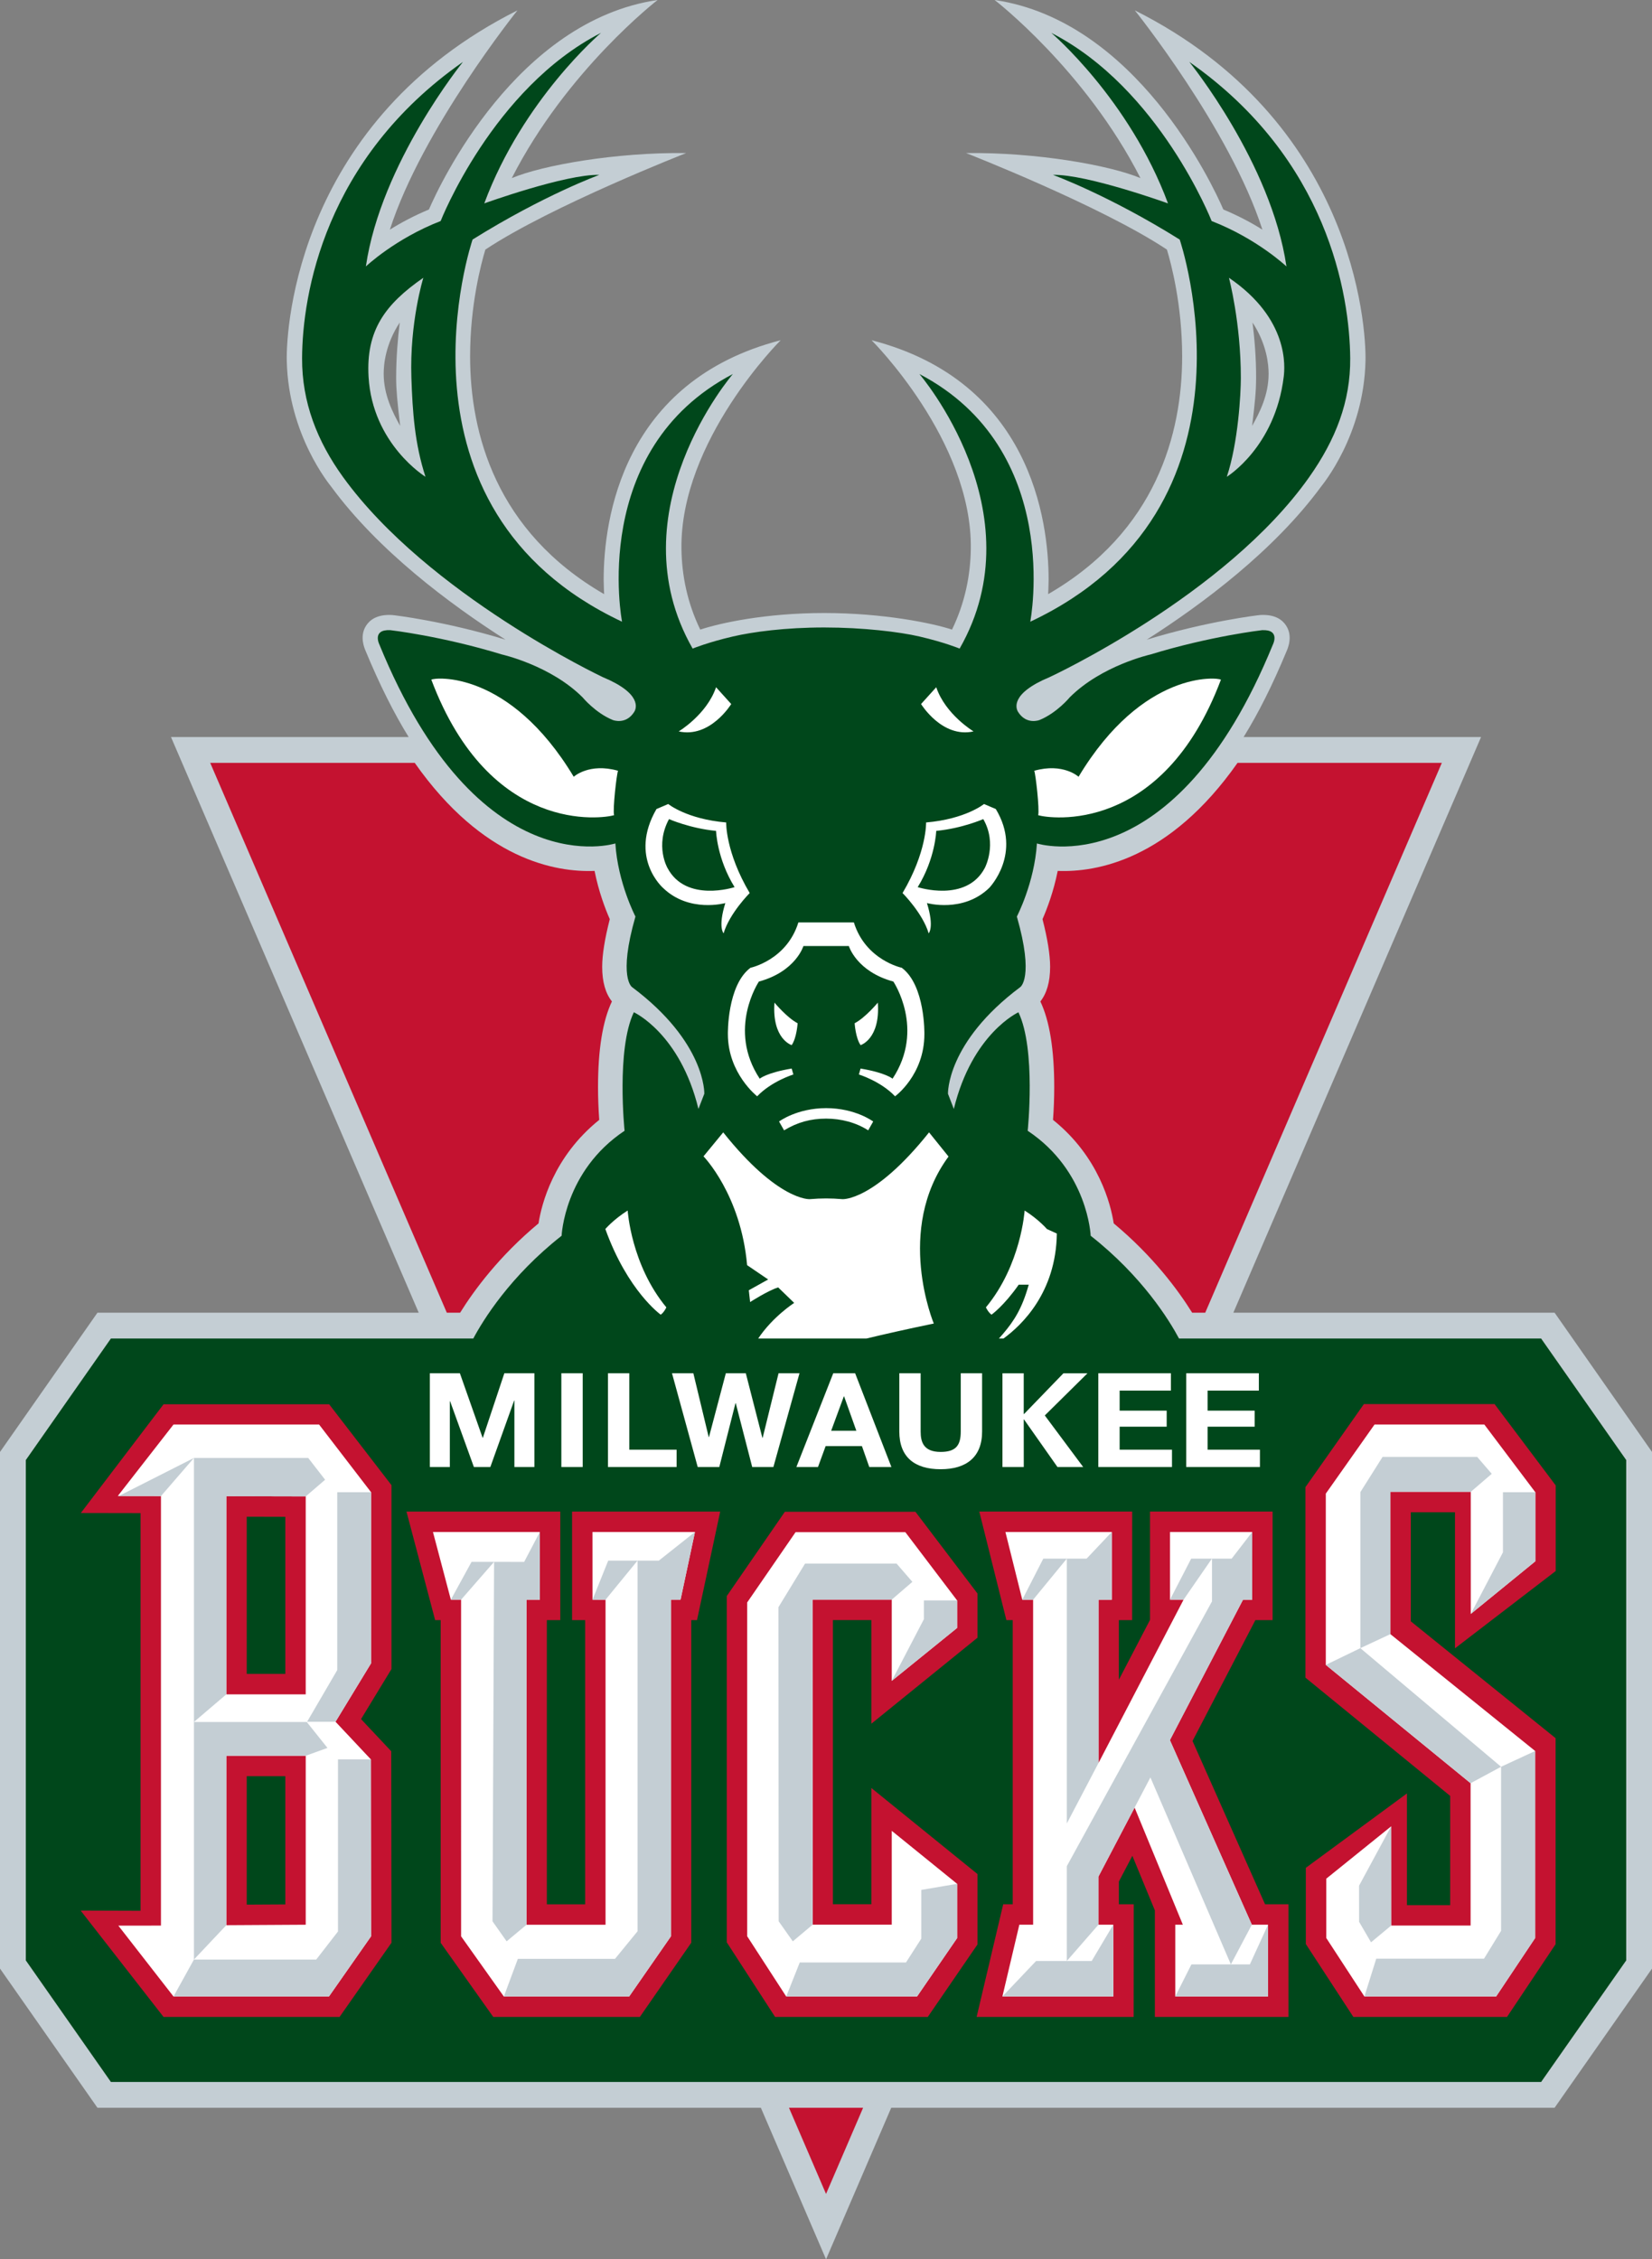
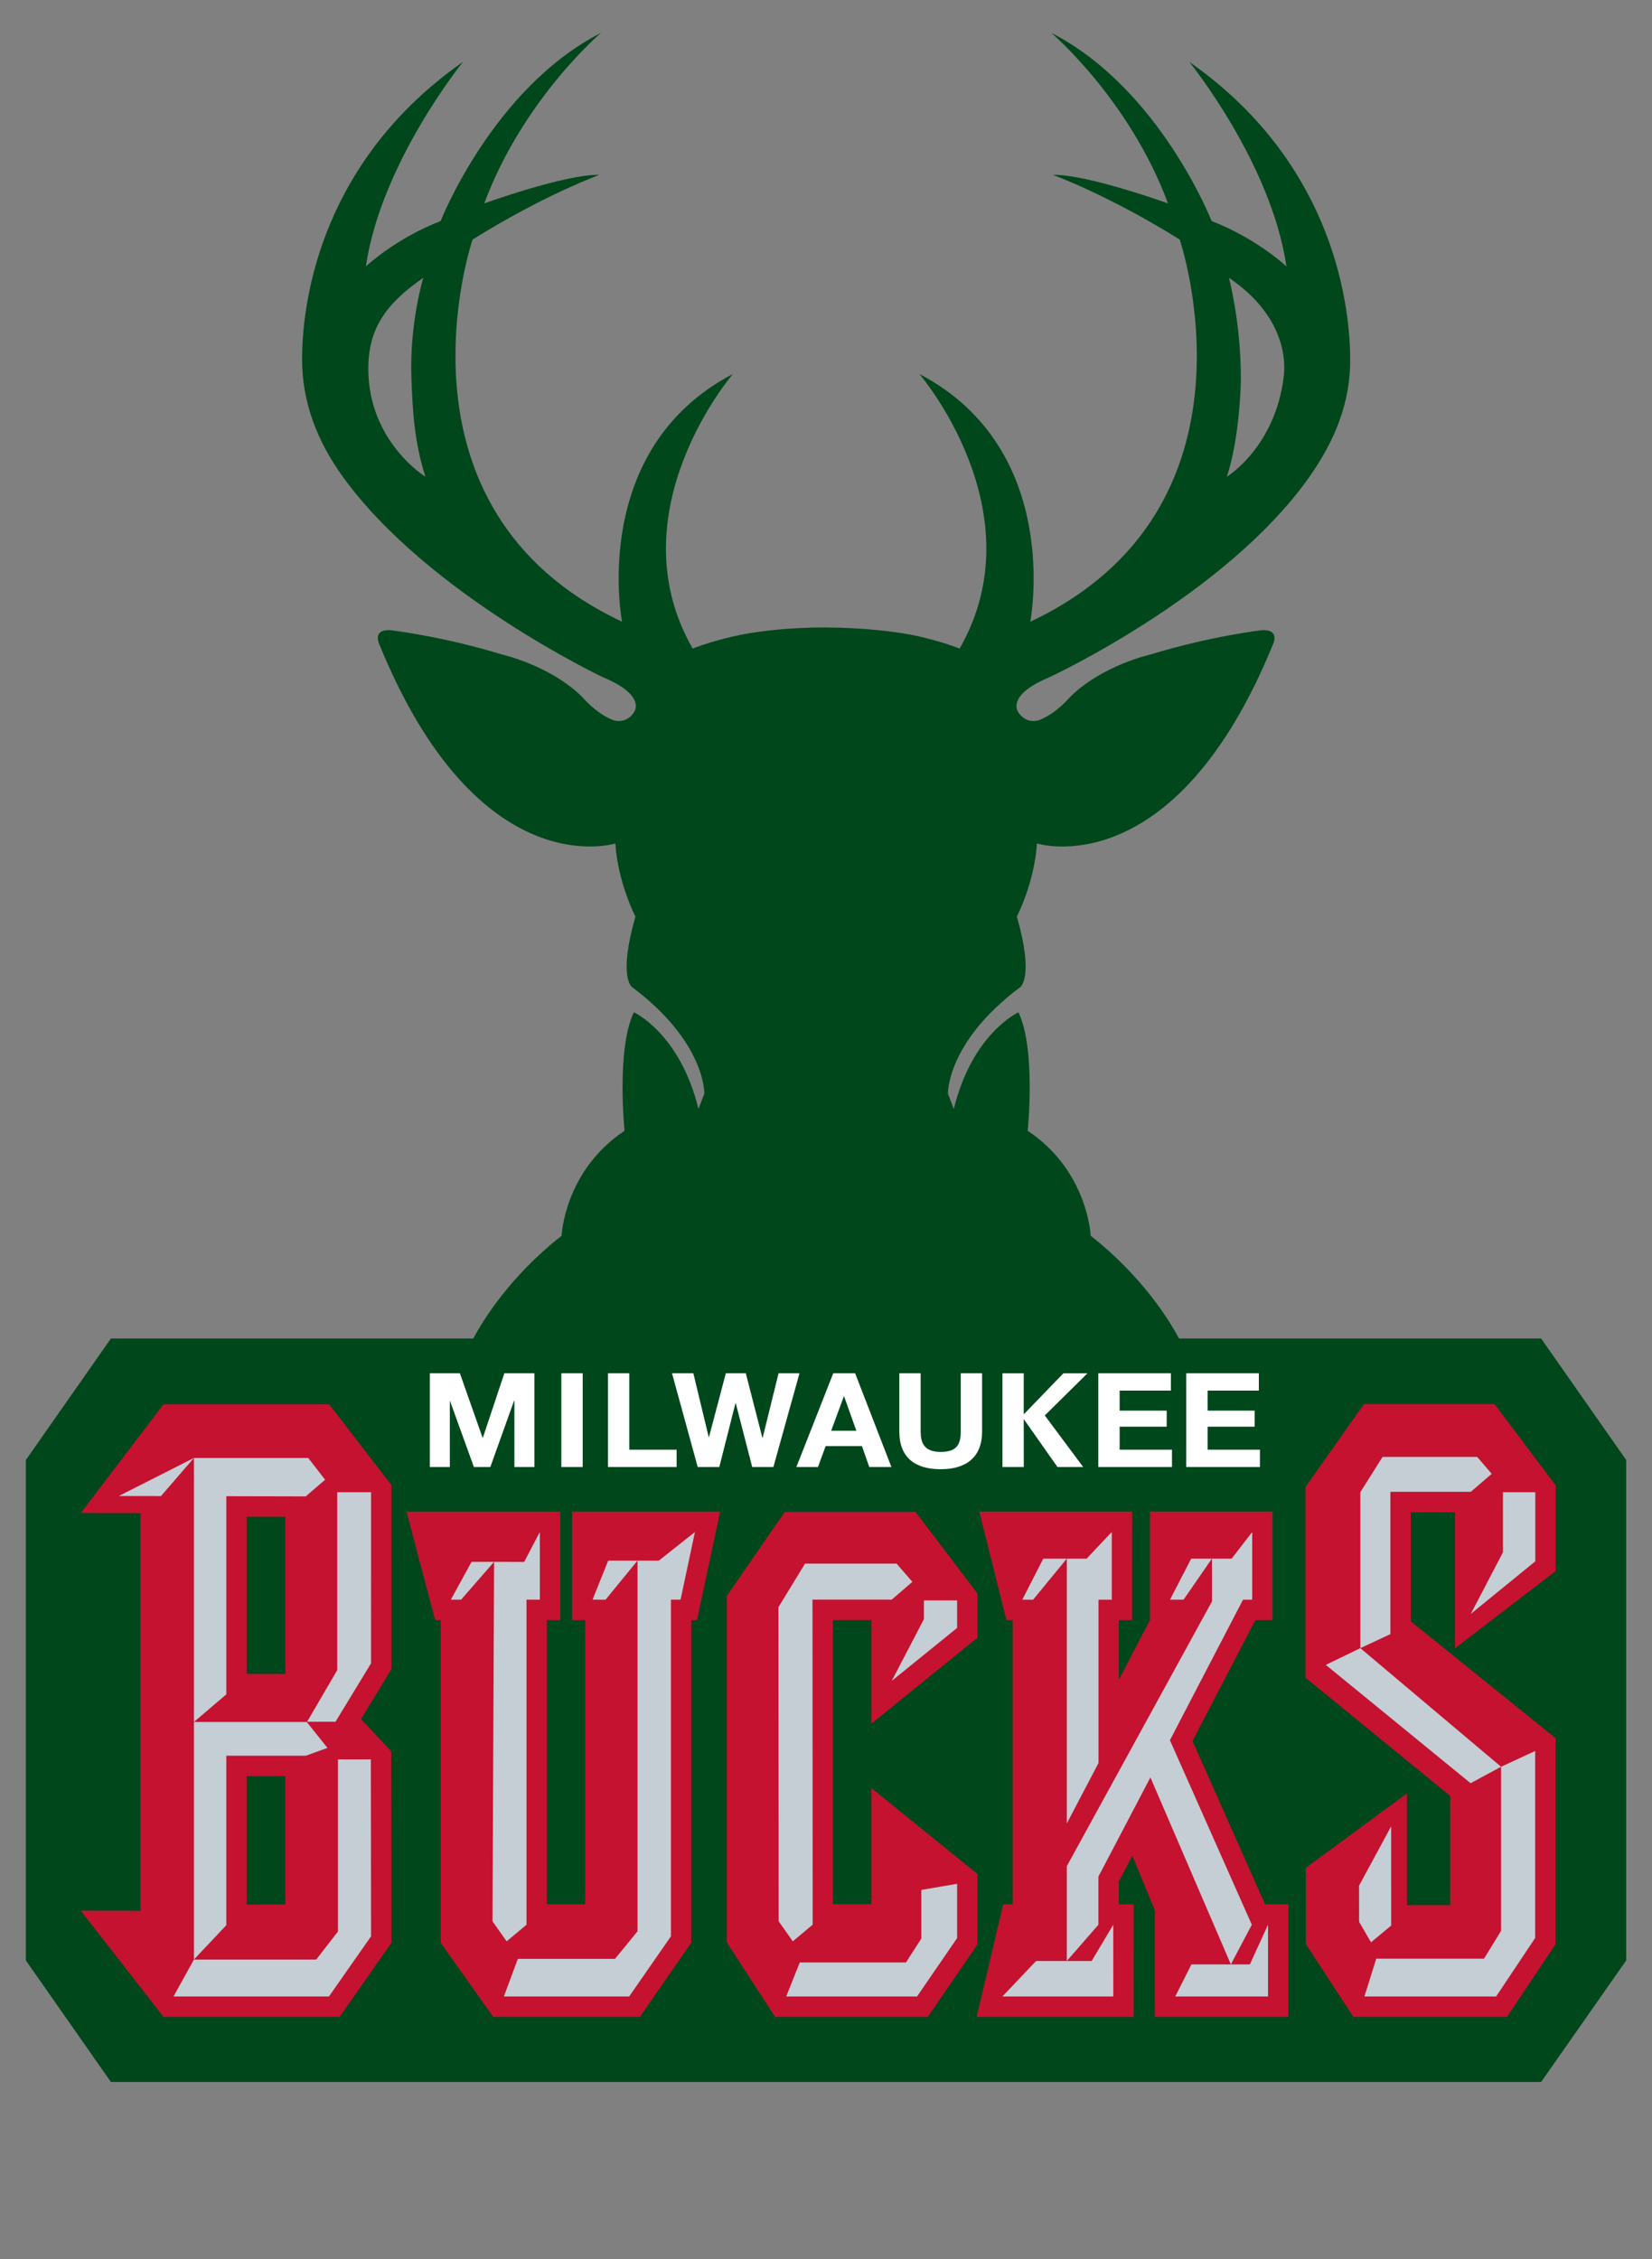
<svg xmlns="http://www.w3.org/2000/svg" xmlns:ns1="http://sodipodi.sourceforge.net/DTD/sodipodi-0.dtd" xmlns:ns2="http://www.inkscape.org/namespaces/inkscape" version="1.1" id="Layer_1" x="0px" y="0px" enable-background="new 0 0 183 250" xml:space="preserve" ns1:docname="Milwaukee_Bucks_2006.svg" ns2:version="1.0.2-2 (e86c870879, 2021-01-15)" viewBox="0 0 325.04 444.45">
  <rect x="0" y="0" width="325.04" height="444.45" fill="#808080" stroke="none" />
  <defs id="defs4168">
	
	
	
	
	
	
	
	
	
	
	
	
	
	
	
	
	
	
	
	
	
	
	
	
	
	
	
	
	
	
	
	
	
	
	
	
	
	
	
	
	
	
	
	
	
	
	
	
	
	
	
	
	
	
	
	
	
	
	
	
	
	
	
	
	
	
	
	
	
	
	
	
	
	
	
</defs>
  <ns1:namedview pagecolor="#ffffff" bordercolor="#666666" borderopacity="1" objecttolerance="10" gridtolerance="10" guidetolerance="10" ns2:pageopacity="0" ns2:pageshadow="2" ns2:window-width="1366" ns2:window-height="705" id="namedview4166" showgrid="false" ns2:snap-bbox="false" ns2:bbox-nodes="true" ns2:bbox-paths="false" ns2:snap-nodes="true" ns2:snap-page="false" showguides="true" ns2:guide-bbox="true" ns2:zoom="1" ns2:cx="140.92713" ns2:cy="223.32009" ns2:window-x="-8" ns2:window-y="-8" ns2:window-maximized="1" ns2:current-layer="layer2" ns2:document-rotation="0" />
  <g ns2:groupmode="layer" id="layer2" ns2:label="Layer 1" transform="translate(56.392,29.103)">
    <g id="g2934">
-       <path id="path4393" style="fill:#c4ced4;stroke:none;stroke-width:1;fill-opacity:1" d="M 129.387,0 C 101.643,4.082 86.572,36.147 84.393,41.213 81.46,42.439 78.838,43.835 76.707,45.18 83.086,25.347 101.816,2.037 101.816,2.037 58.767,23.648 56.269,64.099 56.422,70.99 c 0.325,14.609 8.465,24.367 8.773,24.787 9.189,12.5 23.152,22.966 34.27,30.064 -11.847,-3.632 -21.919,-4.83 -22.35,-4.854 -3.027,-0.165 -4.406,1.055 -5.072,2.078 -1.399,2.15 -0.285,4.553 -0.084,5.037 2.738,6.597 5.539,12.188 8.449,16.891 H 33.643 L 82.385,258.238 H 19.174 L 0,285.633 v 101.629 l 19.174,27.383 H 149.705 l 12.824,29.807 12.824,-29.807 H 305.875 l 19.17,-27.383 V 285.633 L 305.877,258.236 H 242.668 L 291.406,144.992 H 244.688 c 2.914,-4.703 5.72,-10.292 8.455,-16.891 0.2,-0.482 1.306,-2.883 -0.096,-5.037 -0.663,-1.019 -2.042,-2.244 -5.066,-2.078 -0.431,0.024 -10.502,1.223 -22.357,4.854 11.122,-7.098 25.076,-17.568 34.27,-30.064 0.312,-0.424 8.454,-10.178 8.775,-24.787 0.152,-6.891 -2.341,-47.342 -45.391,-68.953 0,0 18.726,23.309 25.105,43.143 -2.127,-1.343 -4.744,-2.741 -7.686,-3.967 C 238.519,36.148 223.452,4.082 195.701,0 c 0,0 17.872,13.777 28.691,35.039 -6.049,-2.541 -20.513,-5.1 -34.307,-4.926 0,0 26.562,10.381 39.512,18.986 0.846,2.79 2.998,10.897 2.998,21.012 0,15.104 -5.059,34.451 -26.365,46.77 0,0 0.09,-1.8 0.09,-2.832 0,-11.745 -3.627,-39.056 -34.832,-47.119 0,0 19.851,19.737 19.523,41.102 -0.078,5.097 -1.107,10.47 -3.697,15.828 -3.796,-1.264 -13.536,-3.266 -25.156,-3.266 -11.625,0 -20.581,2.001 -24.381,3.266 -2.59,-5.358 -3.62,-10.732 -3.697,-15.828 -0.326,-21.364 19.521,-41.102 19.521,-41.102 -31.198,8.063 -34.828,35.375 -34.828,47.119 0,1.032 0.09,2.832 0.09,2.832 C 97.557,104.562 92.496,85.215 92.496,70.111 c 0,-10.115 2.156,-18.222 3,-21.012 C 108.453,40.495 135.004,30.113 135.004,30.113 121.212,29.939 106.753,32.497 100.697,35.039 111.518,13.777 129.387,0 129.387,0 Z M 78.652,63.447 c -0.38,3.137 -0.707,6.858 -0.707,10.891 0,2.309 0.218,4.588 0.791,9.441 -1.458,-2.585 -3.244,-6.087 -3.244,-10.264 0,-1.808 0.348,-5.805 3.16,-10.068 z m 167.791,0 c 2.809,4.264 3.162,8.261 3.162,10.068 0,4.24 -1.789,7.68 -3.242,10.264 0.57,-4.853 0.768,-6.642 0.781,-9.441 0.019,-4.033 -0.322,-7.752 -0.701,-10.891 z" transform="translate(-56.392,-29.103)" ns1:nodetypes="ccccccccccccccccccccccccccccccccccccccccccccccccccccccccccccccccccc" />
-       <path id="path4387" style="fill:#c41230;stroke:none;stroke-width:1;fill-opacity:1" d="m 62.091,161.09 c 0,-2.379 0.514,-5.544 1.495,-9.372 -0.88,-2.009 -2.178,-5.393 -2.995,-9.495 -7.638,0.307 -21.979,-2.178 -35.381,-21.253 h -40.242 l 46.553,108.165 h 2.617 c 2.757,-4.433 7.688,-11.127 15.432,-17.575 0.57,-3.684 2.893,-13.084 11.94,-20.357 -0.152,-2.181 -0.238,-4.338 -0.238,-6.409 0,-7.395 0.909,-13.052 2.733,-16.891 -1.25,-1.583 -1.914,-3.829 -1.914,-6.813 z m 88.943,23.705 c 0,2.088 -0.084,4.241 -0.238,6.409 9.051,7.267 11.374,16.666 11.94,20.357 7.747,6.451 12.678,13.141 15.437,17.575 h 2.57 L 227.296,120.972 h -40.197 c -13.399,19.074 -27.738,21.559 -35.379,21.252 -0.817,4.094 -2.112,7.482 -2.993,9.495 0.982,3.825 1.498,6.993 1.498,9.372 0,2.985 -0.673,5.23 -1.92,6.817 1.824,3.831 2.729,9.49 2.729,16.888 z m -37.604,200.746 H 98.843 l 7.291,16.951 z" ns1:nodetypes="cccccccccccccccccccccccccccc" />
      <path id="path4401" style="fill:#00471b;stroke:none;stroke-width:1;fill-opacity:1" d="M 118.248,6.465 C 96.939,17.365 86.699,43.484 86.699,43.484 77.755,46.949 71.988,52.414 71.988,52.414 74.945,32.087 91.096,12.174 91.096,12.174 63.784,31.272 59.492,58.029 59.436,70.467 c -0.039,8.636 2.956,16.326 8.082,23.408 16.712,23.089 51.072,39.328 51.072,39.328 7.801,3.242 6.6,6.196 6.203,6.832 -1.642,2.628 -4.223,1.609 -4.223,1.609 -3.43,-1.401 -5.949,-4.463 -5.949,-4.463 -6.279,-6.283 -15.867,-8.43 -15.867,-8.43 -11.885,-3.638 -21.965,-4.785 -21.965,-4.785 -3.641,-0.173 -2.154,2.799 -2.154,2.799 19.498,47.755 46.441,39.16 46.441,39.16 0.489,7.762 3.951,14.381 3.951,14.381 -3.461,12.068 -0.664,13.883 -0.664,13.883 14.552,10.891 14.215,20.979 14.215,20.979 l -1.156,2.986 c -3.619,-14.875 -12.709,-19.02 -12.709,-19.02 -3.482,7.275 -1.826,23.314 -1.826,23.314 -11.885,7.924 -12.385,20.652 -12.385,20.652 -10.163,7.984 -15.463,16.625 -17.379,20.217 H 87.76 21.82 L 5.08,287.225 V 385.654 L 21.82,409.566 H 303.227 L 319.967,385.654 v -98.43 l -16.742,-23.906 h -65.885 -5.361 c -1.916,-3.591 -7.218,-12.231 -17.381,-20.215 0,0 -0.5,-12.73 -12.393,-20.654 0,0 1.665,-16.035 -1.82,-23.311 0,0 -9.092,4.142 -12.713,19.018 l -1.152,-2.984 c 0,0 -0.334,-10.092 14.217,-20.982 0,0 2.795,-1.815 -0.664,-13.883 0,0 3.458,-6.619 3.947,-14.381 0,0 26.948,8.596 46.443,-39.16 0,0 1.485,-2.97 -2.148,-2.797 0,0 -10.082,1.147 -21.965,4.785 0,0 -9.59,2.145 -15.875,8.428 0,0 -2.515,3.062 -5.943,4.463 0,0 -2.584,1.023 -4.225,-1.607 -0.396,-0.635 -1.6,-3.59 6.205,-6.832 0,0 34.633,-16.042 51.068,-39.328 5.209,-7.38 8.153,-14.881 8.082,-23.406 -0.104,-12.432 -4.349,-39.197 -31.658,-58.297 0,0 16.151,19.913 19.111,40.24 0,0 -5.777,-5.465 -14.715,-8.93 0,0 -10.244,-26.119 -31.551,-37.02 0,0 15.358,13.053 22.963,33.547 0,0 -16.033,-5.785 -22.633,-5.609 0,0 10.905,3.958 24.936,12.723 0,0 4.51,13.22 3.09,29.227 -1.42,16.007 -8.772,34.801 -32.494,45.951 0,0 6.604,-33.866 -21.814,-48.73 0,0 23.3,27.097 7.918,54.016 0,0 -2.95,-1.225 -7.912,-2.379 -3.881,-0.902 -11.075,-1.775 -18.742,-1.775 -7.672,0 -14.092,0.873 -17.975,1.777 -4.956,1.154 -7.904,2.377 -7.904,2.377 -15.38,-26.919 7.918,-54.016 7.918,-54.016 C 115.783,88.437 122.389,122.303 122.389,122.303 98.666,111.153 91.313,92.359 89.891,76.352 88.47,60.345 92.979,47.125 92.979,47.125 107.013,38.362 117.922,34.402 117.922,34.402 111.319,34.227 95.283,40.012 95.283,40.012 102.891,19.518 118.248,6.465 118.248,6.465 Z M 83.293,54.645 c 0,0 -2.723,8.784 -2.35,19.691 0.229,6.686 0.65,12.956 2.773,19.459 0,0 -10.425,-6.403 -11.199,-19.662 -0.532,-9.123 3.26,-14.285 10.775,-19.488 z m 158.508,0 c 11.922,8.112 11.001,17.648 10.777,19.488 -1.688,13.863 -11.197,19.662 -11.197,19.662 2.252,-6.731 2.762,-16.411 2.762,-19.457 0,-10.914 -2.342,-19.693 -2.342,-19.693 z" ns1:nodetypes="cccccccccccccccccccccccccccccccccccccccccccccccccccccccccccccccccccccccccccccccccc" transform="translate(-56.392,-29.103)" />
      <path id="path4415" style="fill:#c41230;stroke:none;stroke-width:1;fill-opacity:1" d="m 237.674,247.113 h -25.713 l -11.504,16.338 v 37.473 l 28.483,23.268 v 21.49 h -8.507 v -21.975 l -19.893,14.629 v 15.003 l 9.347,14.333 h 30.236 l 9.558,-14.311 V 312.835 L 221.192,289.849 V 268.392 h 8.691 v 20.788 5.979 l 19.822,-15.21 v -16.835 z M 135.939,353.407 v -13.838 l -20.889,-16.933 v 22.871 h -7.563 v -55.91 h 7.563 v 20.393 l 20.889,-16.925 v -8.68 L 123.727,268.299 H 98.03 l -11.427,16.58 v 68.113 l 9.511,14.68 h 30.041 z m 34.894,14.266 h 26.283 v -22.154 h -4.601 l -14.272,-32.135 12.368,-23.775 h 3.385 V 268.249 h -24.115 v 21.316 l -6.133,11.775 v -11.733 h 2.615 l 0.011,-21.358 h -30.087 l 5.331,21.358 h 1.244 v 55.909 h -1.87 l -5.227,22.154 h 30.892 l 0.016,-22.154 h -2.927 v -4.467 l 2.661,-5.075 4.426,10.736 z M -24.211,247.147 l -16.281,21.394 11.753,0.022 v 78.229 l -11.781,-0.038 16.305,20.918 h 34.636 l 10.214,-14.595 -0.051,-37.67 -5.938,-6.326 5.987,-9.845 V 263.061 L 8.369,247.147 Z m 16.365,22.115 7.592,0.02 v 30.902 H -7.846 Z m 0,51.045 h 7.592 v 25.232 l -7.592,0.042 z m 88.595,-30.699 4.563,-21.351 H 56.164 v 21.351 h 2.577 v 55.918 h -7.537 v -55.918 h 2.644 V 268.258 H 23.586 l 5.637,21.351 h 1.091 v 63.481 l 10.346,14.584 h 28.843 l 10.117,-14.605 -0.001,-63.46 z" ns1:nodetypes="ccccccccccccccccccccccccccccccccccccccccccccccccccccccccccccccccccccccccccccccccccccccccccccccccccccccccccccc" />
-       <path id="polygon4475" style="fill:#ffffff;stroke:none;stroke-width:1" d="m 232.957,349.696 h -0.005 -15.63 v -0.002 l 0.011,-0.002 -0.011,-19.51 -12.764,10.292 v 11.669 l 7.503,11.508 25.915,9.8e-4 7.685,-11.509 -0.002,-36.786 -28.483,-22.988 2.6e-4,-27.994 h 15.808 l 0.006,24.017 -0.002,0.005 h 0.002 l 12.7,-10.356 v -13.592 l -10.031,-13.317 h -21.606 l -9.586,13.592 v 33.695 l 28.486,23.277 z m -132.818,-77.386 -9.519,13.824 v 65.667 l 7.68,11.85 h 25.741 l 7.884,-11.485 -0.001,-10.681 -12.86,-10.425 v 18.461 l -15.558,10e-4 -0.034,-63.946 h 15.593 v 15.985 0.002 h 0.002 l 12.859,-10.414 -0.001,-5.412 -10.187,-13.428 z m 89.772,77.222 -16.126,-36.325 14.391,-27.613 h 1.808 l 0.007,-13.32 -16.18,-0.002 v 13.32 l 2.67,-10e-4 -16.735,32.124 v -32.12 h 2.61 v -13.321 l -20.927,-10e-4 3.317,13.321 2.132,-10e-4 0.003,63.94 h -2.714 l -3.331,14.116 h 21.801 0.015 0.007 l -0.011,-14.116 h -2.919 v -9.469 l 7.118,-13.574 9.493,23.043 h -1.49 v 14.116 h 0.002 18.246 l -0.001,-14.116 z M 6.388,251.13 H -22.254 l -10.963,14.064 8.492,0.013 v 84.497 l -8.38,0.011 10.85,13.935 H 8.331 l 8.284,-11.835 -0.039,-34.812 -6.953,-7.402 6.99,-11.489 0.002,-33.667 z m -18.251,14.107 15.624,0.035 v 38.943 l -15.624,-0.001 z m 0,51.054 H 3.761 v 33.242 l -15.624,0.091 z m 74.615,-30.696 v 63.942 H 47.197 v -63.945 h 2.633 l -0.003,-13.32 H 28.795 l 3.519,13.317 2.014,0.002 0.002,66.224 8.408,11.835 H 67.4 l 8.218,-11.835 v -66.224 h 1.891 L 80.344,272.272 H 60.182 l 0.006,13.32 z" ns1:nodetypes="cccccccccccccccccccccccccccccccccccccccccccccccccccccccccccccccccccccccccccccccccccccccccccccccccccccccccccccccccccccccc" />
      <path id="polygon4491" style="fill:#c4ced4;stroke:none;stroke-width:1;fill-opacity:1" d="m 245.691,278.039 -3.9e-4,-13.594 h -6.372 v 11.832 l -6.328,12.117 z m -30.059,-20.533 -4.367,6.93 v 30.689 l 5.911,-2.757 v -27.995 h 15.814 l 4.128,-3.542 -2.861,-3.325 z m 23.322,60.952 -27.689,-23.332 -6.798,3.29 28.487,23.278 z m -26.892,45.193 h 25.915 l 7.684,-11.509 v -36.788 l -6.707,3.105 v 32.276 l -3.358,5.477 h -21.203 z m 5.261,-33.471 -6.315,11.677 0.011,7.109 2.348,4.027 3.966,-3.301 z m -95.459,26.778 h -20.901 l -2.659,6.691 h 25.736 l 7.884,-11.484 v -10.68 l -7.042,1.199 v 9.575 z m -2.804,-55.393 12.863,-10.416 v -5.411 h -6.528 v 3.678 z m 10e-4,-15.989 4.063,-3.494 -3.111,-3.593 h -18.007 l -5.233,8.577 0.044,61.792 2.78,3.942 3.907,-3.278 -0.034,-63.946 z m 62.992,-8.056 -4.073,-0.002 -4.17,8.073 2.67,-10e-4 z m -33.174,-0.002 -4.134,8.075 2.132,-10e-4 6.634,-8.075 v 52.092 l 6.235,-11.896 5.6e-4,-32.12 2.609,5.6e-4 v -13.321 l -4.955,5.245 z m 25.969,86.13 h 18.25 v -14.117 l -3.573,7.804 -11.5,10e-4 z m -34.013,0 h 21.8 0.015 0.007 l -0.011,-14.116 -4.245,7.139 -10.938,-0.002 z m 45.105,-86.13 h -3.867 v 8.41 l -28.564,52.087 v 18.653 l 6.219,-7.136 -6.1e-4,-9.468 10.23,-19.508 15.83,36.78 4.123,-7.805 -16.114,-36.295 14.38,-27.643 h 1.807 l 0.006,-13.32 z m -210.66,-12.311 6.483,-7.496 -14.777,7.482 z M 8.039,314.749 3.966,309.649 H -18.236 l 2.3e-4,46.735 6.373,-6.76 v -33.332 l 15.623,-2.5e-4 z m -26.274,-57.037 v 51.935 l 6.373,-5.435 V 265.236 l 15.623,0.036 3.814,-3.277 -3.32,-4.283 z m 28.198,6.733 4e-7,34.993 -5.93,10.164 H 9.624 l 6.99,-11.49 0.001,-33.667 z m -28.198,91.938 -4.019,7.267 H 8.33 l 8.285,-11.834 -0.039,-34.812 h -6.469 v 33.858 l -4.28,5.521 z m 59.055,-78.235 h -4.433 l -4.072,7.442 2.014,0.002 z m 22.456,-0.241 -3.087,7.684 2.564,0.002 6.293,-7.689 z m 12.343,73.908 v -66.224 h 1.891 l 2.834,-13.319 -7.107,5.633 h -4.191 v 72.919 l -4.437,5.426 H 45.497 l -2.751,7.4 h 24.653 z m -34.798,-73.666 -0.312,70.71 2.782,3.942 3.906,-3.262 v -63.949 l 2.634,6.1e-4 -0.003,-13.32 -3.093,5.891 z" ns1:nodetypes="cccccccccccccccccccccccccccccccccccccccccccccccccccccccccccccccccccccccccccccccccccccccccccccccccccccccccccccccccccccccccccccccccccccccccccccccccccccccccccccccccccccccccccc" />
      <path id="polygon4509" style="fill:#ffffff;stroke:none;stroke-width:1" d="m 156.731,259.491 -7.553,-10.143 8.401,-8.299 -4.738,0.005 -7.743,8.009 h -0.065 v -8.009 h -4.186 v 18.437 h 4.194 l -0.007,-9.353 h 0.058 l 6.578,9.353 z m 24.478,-15.033 h 10.085 v -3.412 h -14.287 v 18.445 h 14.498 v -3.411 h -10.296 v -4.519 h 9.257 v -3.157 h -9.257 z M 159.708,259.49 h 14.494 v -3.411 H 163.903 v -4.519 h 9.257 v -3.157 h -9.257 v -3.946 h 10.088 v -3.412 H 159.708 Z m -22.866,-6.977 v -11.467 h -4.201 v 11.467 c 0,2.738 -0.965,4.009 -3.958,4.009 -3.396,0 -3.932,-1.99 -3.932,-4.009 v -11.467 h -4.198 v 11.467 c 0,5.012 2.993,7.414 8.13,7.414 5.105,0 8.159,-2.425 8.159,-7.414 z m -30.787,2.869 h 7.144 l 1.444,4.107 h 4.353 l -7.136,-18.443 h -4.304 l -7.254,18.443 h 4.252 z m 3.583,-9.788 h 0.052 l 2.409,6.765 h -4.953 z m -26.536,8.007 h -0.052 l -3.023,-12.557 h -4.201 l 5.059,18.445 h 4.249 l 3.183,-12.557 h 0.053 l 3.238,12.557 h 4.17 l 5.136,-18.445 h -4.12 l -3.131,12.714 h -0.052 L 90.349,241.045 H 86.42 Z M 67.428,241.047 H 63.228 v 18.445 h 13.506 v -3.411 h -9.306 z m -13.372,-10e-4 h 4.201 v 18.445 h -4.201 z m -13.972,18.446 4.68,-13.07 h 0.054 v 13.07 h 3.932 v -18.445 h -5.909 l -4.228,12.685 h -0.052 l -4.468,-12.686 h -5.909 v 18.445 h 3.932 v -12.945 h 0.052 l 4.68,12.945 z" ns1:nodetypes="ccccccccccccccccccccccccccccccccccccccccccccccccccccccccccccccccccccccccccccccccccccccccccccccccccccccccccccccc" />
-       <path id="path4543" style="fill:#ffffff;stroke:none;stroke-width:1" d="m 126.405,193.661 c -10.815,13.561 -17.024,13.138 -17.024,13.138 -2.244,-0.189 -4.168,-0.194 -6.456,0 0,0 -6.206,0.422 -17.021,-13.138 l -3.877,4.715 c 0,0 7.346,7.512 8.579,21.405 l 4.143,2.816 -3.809,2.123 0.256,2.323 c 0,0 3.467,-2.236 5.522,-2.886 l 3.149,3.052 c 0,0 -4.221,2.71 -7.08,7.006 h 21.296 c 3.356,-0.806 7.853,-1.835 13.254,-2.948 0,0 -7.726,-18.432 2.899,-32.85 z m 18.801,15.374 c 0,0 -0.67,10.683 -7.616,19.051 0.542,1.105 1.112,1.435 1.112,1.435 0,0 2.444,-1.742 5.344,-5.899 h 1.972 c -1.325,4.748 -2.922,7.152 -5.051,9.666 -0.296,0.348 -0.821,0.93 -0.821,0.93 h 0.898 c 3.654,-2.656 10.337,-9.082 10.505,-20.652 l -1.952,-0.888 c 0,0 -1.592,-1.873 -4.391,-3.642 z m 1.895,-86.51 c 0.267,0.573 1.07,7.659 0.774,8.741 1.12,0.335 7.223,1.327 14.489,-1.592 7.265,-2.92 15.694,-9.751 21.465,-25.064 -0.286,-0.228 -4.12,-0.724 -9.467,1.471 -5.346,2.196 -12.205,7.083 -18.541,17.624 0,0 -3.023,-2.794 -8.72,-1.18 z m -32.669,70.735 0.981,-1.737 c 0,0 -3.494,-2.632 -9.259,-2.631 -5.765,10e-4 -9.262,2.631 -9.262,2.631 l 0.988,1.737 c 2.623,-1.588 5.231,-2.305 8.275,-2.306 2.959,-0.001 5.909,0.781 8.277,2.306 z m -2.667,-21.066 c 0,0 0.173,2.88 1.167,4.304 0,0 3.901,-1.179 3.394,-8.362 0,0 -2.467,2.972 -4.561,4.058 z m 25.452,-43.129 c 0,0 -3.623,2.968 -11.396,3.63 0,0 0.168,5.778 -4.631,13.885 0,0 3.964,3.967 5.138,7.922 0,0 1.152,-1.157 -0.341,-5.951 0,0 7.107,1.995 12.245,-2.972 0,0 6.589,-6.765 1.304,-15.527 z m -13.047,16.353 c 3.479,-5.626 3.647,-11.067 3.647,-11.067 5.107,-0.489 9.254,-2.319 9.254,-2.319 2.81,4.867 0.316,9.589 0.316,9.589 -3.636,6.93 -13.217,3.796 -13.217,3.796 z m 3.647,-39.325 -2.986,3.304 c 0,0 4.146,6.77 10.325,5.385 0,0 -5.528,-3.32 -7.338,-8.689 z M 67.106,209.035 c -2.804,1.769 -4.393,3.637 -4.393,3.637 4.393,12.227 10.895,16.848 10.895,16.848 0,0 0.573,-0.33 1.11,-1.435 -6.943,-8.367 -7.612,-19.051 -7.612,-19.051 z M 28.475,104.608 c 5.772,15.312 14.201,22.144 21.467,25.063 7.266,2.919 13.369,1.927 14.489,1.593 -0.298,-1.08 0.511,-8.167 0.78,-8.741 -5.701,-1.612 -8.719,1.18 -8.719,1.18 -6.338,-10.541 -13.196,-15.429 -18.543,-17.624 -5.347,-2.196 -9.182,-1.699 -9.475,-1.471 z m 70.901,71.889 c 0.991,-1.423 1.167,-4.304 1.167,-4.304 -2.09,-1.086 -4.557,-4.058 -4.557,-4.058 -0.507,7.183 3.39,8.362 3.39,8.362 z m 21.661,-15.219 c 0,0 -7.114,-1.486 -9.425,-8.919 h -10.919 c -2.307,7.432 -9.421,8.919 -9.421,8.919 -4.633,3.467 -4.449,13.053 -4.449,13.053 0,7.751 5.765,12.233 5.765,12.233 2.819,-2.972 7.12,-4.29 7.12,-4.29 l -0.332,-1.17 c -4.963,0.828 -6.288,1.996 -6.288,1.996 -6.451,-9.761 -0.162,-19.109 -0.162,-19.109 7.269,-1.978 8.761,-6.993 8.761,-6.993 h 8.936 c 0,0 1.493,5.015 8.759,6.993 0,0 6.294,9.348 -0.159,19.109 0,0 -1.333,-1.168 -6.294,-1.996 l -0.328,1.17 c 0,0 4.304,1.32 7.116,4.29 0,0 5.77,-4.181 5.77,-12.233 0,0 0.189,-9.586 -4.451,-13.053 z m -35.058,-6.777 c 1.172,-3.956 5.136,-7.922 5.136,-7.922 -4.795,-8.107 -4.626,-13.885 -4.626,-13.885 -7.775,-0.662 -11.401,-3.63 -11.401,-3.63 l -2.316,0.989 c -5.53,9.578 1.301,15.527 1.301,15.527 5.142,4.965 12.247,2.97 12.247,2.97 -1.49,4.793 -0.341,5.951 -0.341,5.951 z m -10.742,-22.469 c 0,0 4.148,1.83 9.259,2.319 0,0 0.164,5.44 3.647,11.067 0,0 -9.585,3.133 -13.216,-3.796 0,0 -2.512,-4.346 0.31,-9.589 z m 9.258,-25.94 c -1.811,5.367 -7.346,8.689 -7.346,8.689 6.191,1.386 10.331,-5.385 10.331,-5.385 z" ns1:nodetypes="cccccccccccccccccccccccccccccccccccccccccccccccccccccccccccccccccccccccccccccccccccccccccccccccccccccccccccccccccc" />
    </g>
  </g>
</svg>